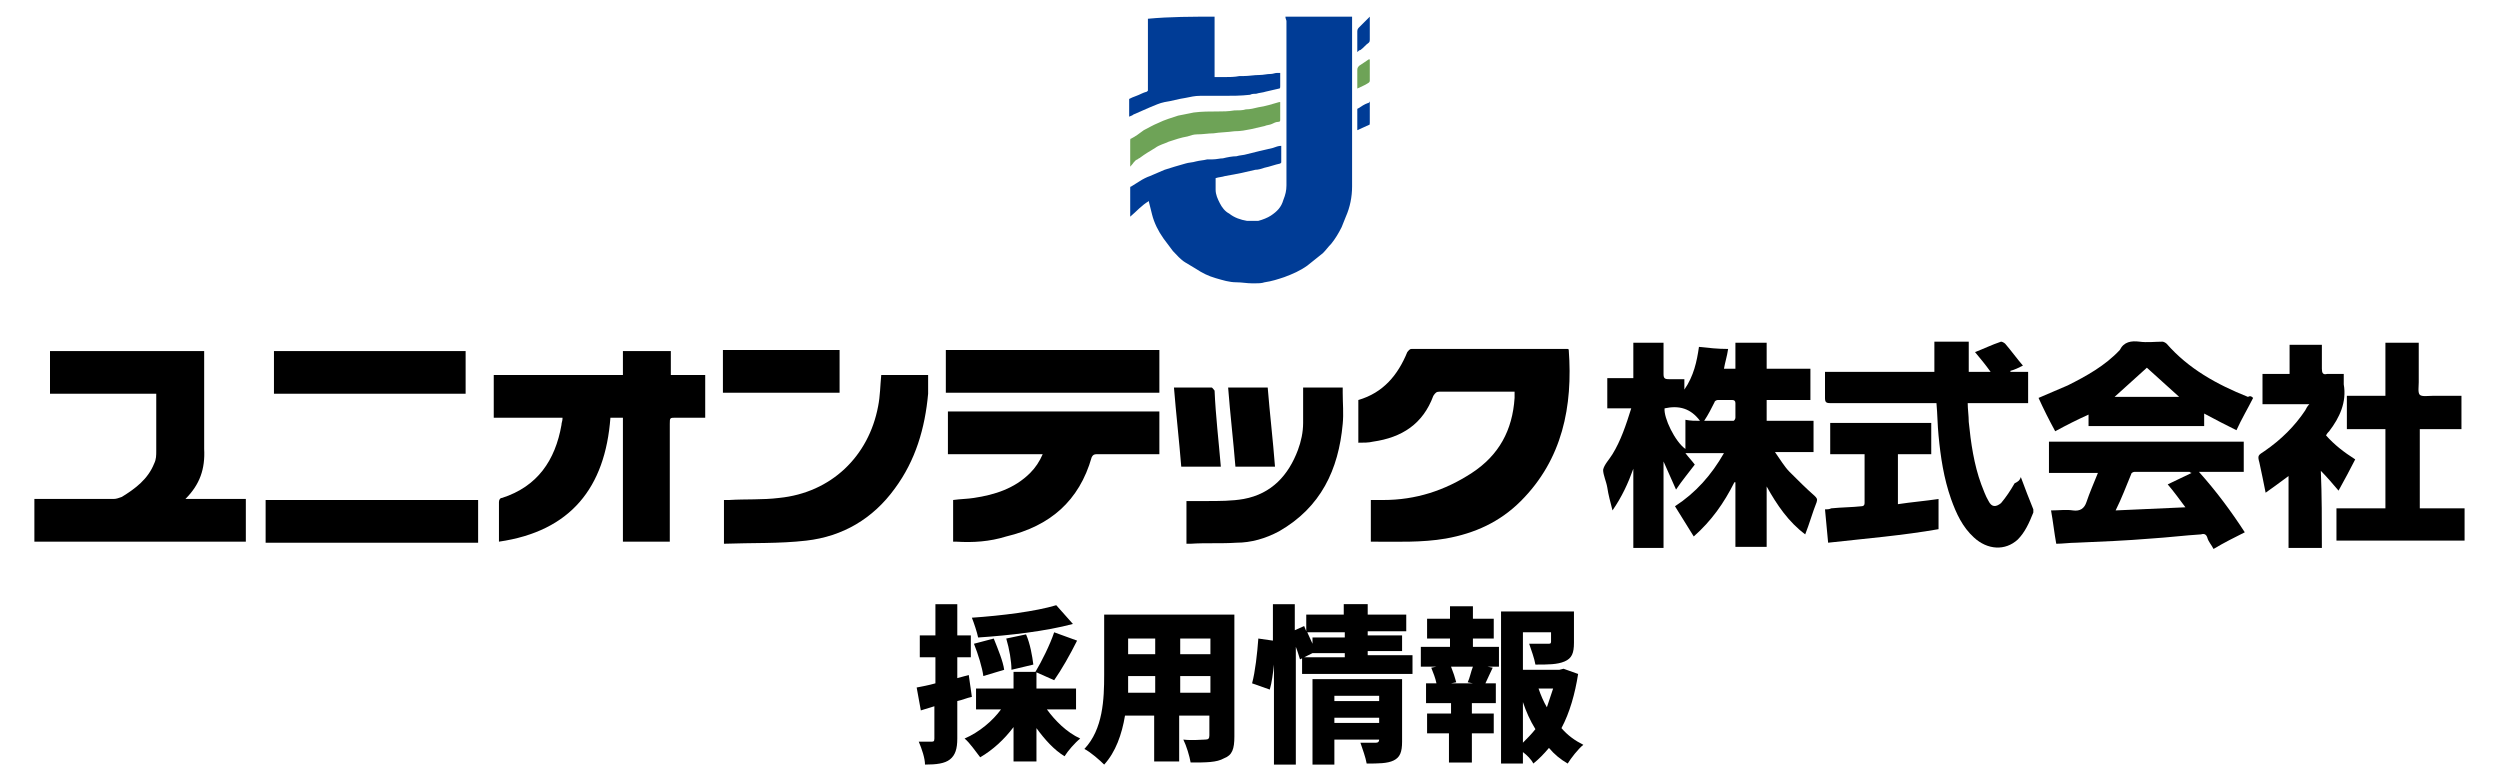
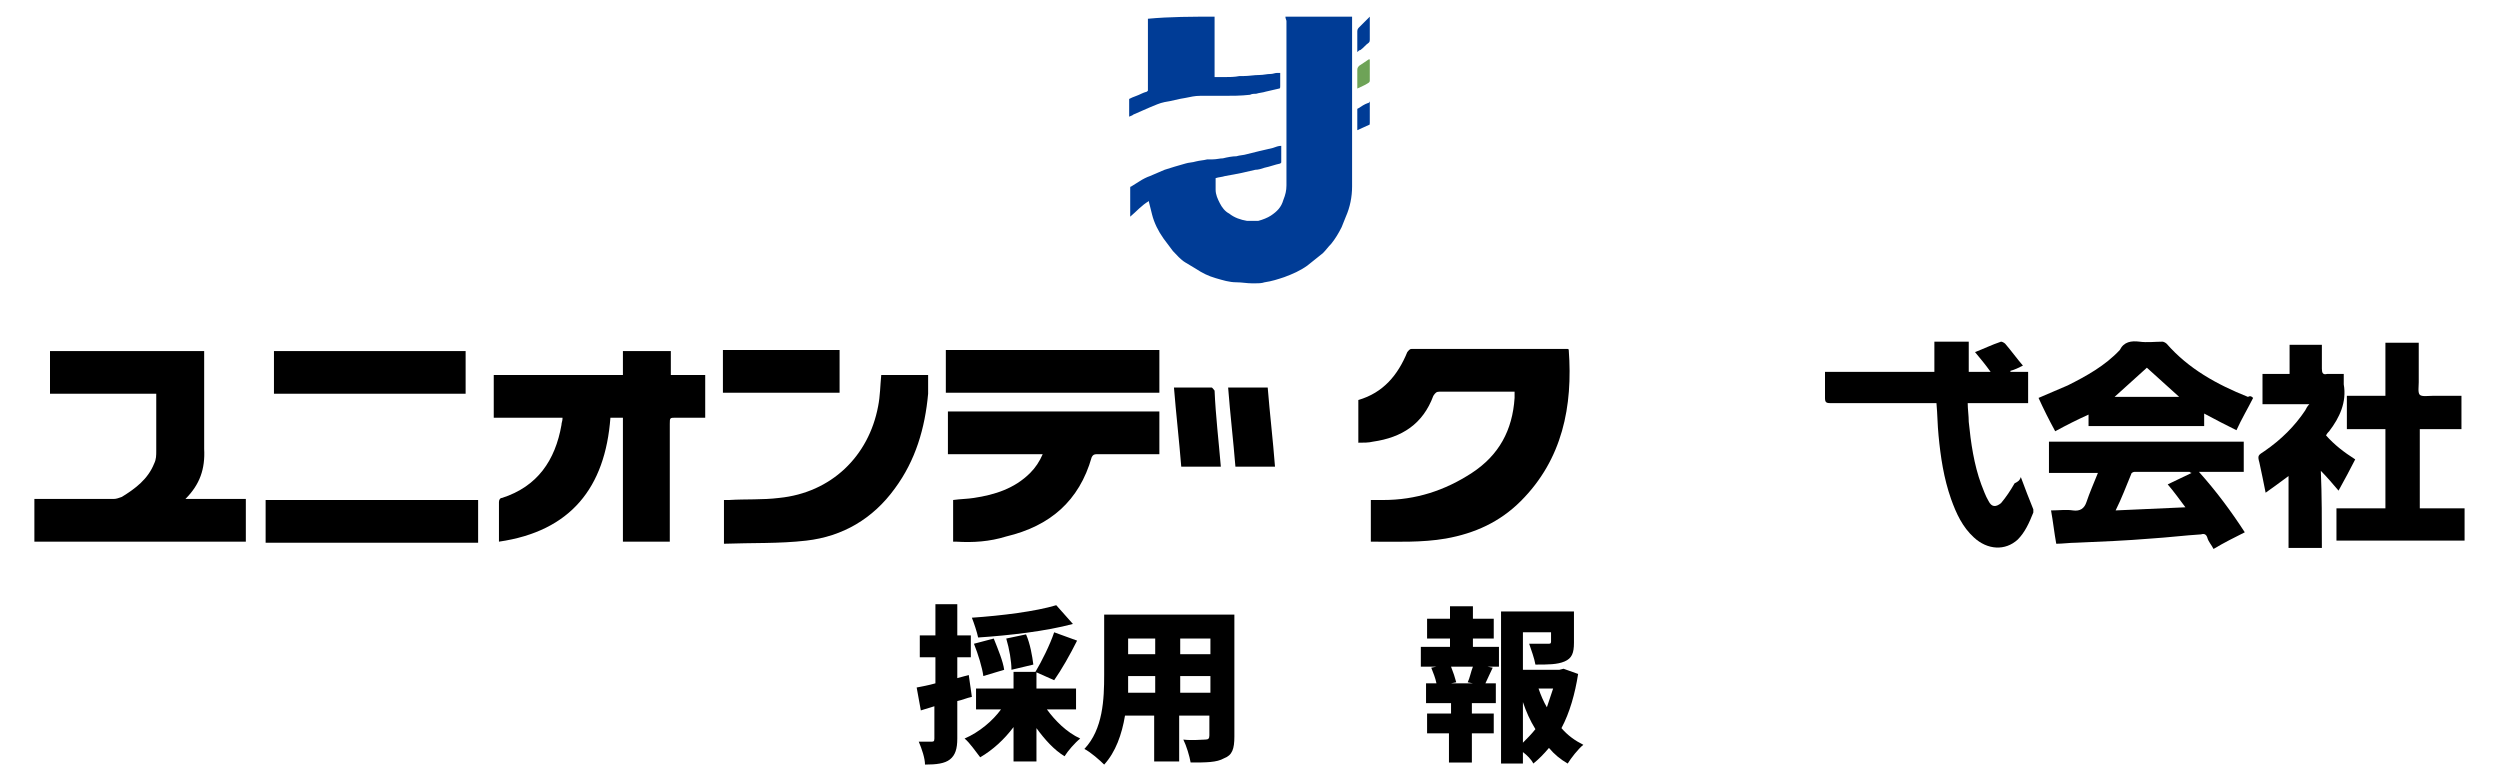
<svg xmlns="http://www.w3.org/2000/svg" version="1.1" id="レイヤー_1" x="0px" y="0px" width="240px" height="75px" viewBox="0 0 240 75" style="enable-background:new 0 0 240 75;" xml:space="preserve">
  <style type="text/css">
	.st0{fill:none;}
	.st1{fill:#003C96;}
	.st2{fill:#6EA357;}
</style>
  <g>
    <rect class="st0" width="240" height="75" />
    <g>
      <g>
-         <path d="M163.1,33.3c0.9,0.1,1.8,0.2,2.8,0.2c-0.1,0.7-0.3,1.3-0.4,1.9c0.4,0,0.7,0,1.1,0c0-0.8,0-1.7,0-2.5c1,0,2,0,3,0     c0,0.8,0,1.7,0,2.5c1.4,0,2.8,0,4.2,0c0,1,0,2,0,3c-1.4,0-2.8,0-4.2,0c0,0.7,0,1.3,0,2c1.5,0,3,0,4.5,0c0,1,0,2,0,3     c-1.2,0-2.4,0-3.7,0c0.5,0.7,0.9,1.4,1.4,1.9c0.8,0.8,1.6,1.6,2.4,2.3c0.2,0.2,0.3,0.3,0.2,0.6c-0.4,1-0.7,2.1-1.1,3.1     c-1.6-1.2-2.7-2.8-3.7-4.6c0,1.9,0,3.8,0,5.8c-1,0-2,0-3,0c0-2.1,0-4.2,0-6.2c0,0-0.1,0-0.1,0c-1,2-2.2,3.7-3.9,5.2     c-0.6-1-1.2-1.9-1.8-2.9c2-1.3,3.5-3,4.7-5.1c-1.2,0-2.4,0-3.7,0c0.3,0.4,0.6,0.7,0.9,1.1c-0.6,0.8-1.2,1.5-1.8,2.4     c-0.4-0.9-0.8-1.8-1.2-2.7c0,2.8,0,5.6,0,8.3c-1,0-1.9,0-2.9,0c0-2.5,0-5,0-7.6c-0.5,1.4-1.1,2.7-2,4c-0.2-0.8-0.4-1.5-0.5-2.2     c-0.1-0.6-0.4-1.2-0.4-1.7c0.1-0.5,0.6-1,0.9-1.5c0.8-1.3,1.3-2.8,1.8-4.4c-0.8,0-1.5,0-2.3,0c0-1,0-1.9,0-2.9c0.8,0,1.6,0,2.5,0     c0-1.2,0-2.3,0-3.4c1,0,1.9,0,2.9,0c0,0.2,0,0.4,0,0.6c0,0.8,0,1.6,0,2.4c0,0.4,0.1,0.5,0.5,0.5c0.5,0,1,0,1.5,0c0,0.4,0,0.7,0,1     C162.6,36.1,162.9,34.7,163.1,33.3z M163.2,40.4c-0.9-1.2-2-1.5-3.4-1.2c-0.1,0.9,1,3.2,2,3.9c0-0.9,0-1.8,0-2.8     C162.3,40.4,162.7,40.4,163.2,40.4z M163.6,40.4c1,0,1.9,0,2.8,0c0.1,0,0.2-0.2,0.2-0.3c0-0.5,0-0.9,0-1.4c0-0.2-0.1-0.3-0.3-0.3     c-0.5,0-0.9,0-1.4,0c-0.1,0-0.3,0.1-0.3,0.2C164.3,39.2,164,39.8,163.6,40.4z" />
        <path d="M64.3,52c-1.5,0-3,0-4.5,0c0-4,0-7.9,0-11.9c-0.4,0-0.8,0-1.2,0C58.1,46.8,54.8,51,47.9,52c0-0.2,0-0.3,0-0.4     c0-1.1,0-2.3,0-3.4c0-0.2,0.1-0.4,0.3-0.4c3.4-1.1,5.1-3.6,5.7-7c0-0.2,0.1-0.4,0.1-0.6c0,0,0-0.1,0-0.1c-2.2,0-4.3,0-6.6,0     c0-1.4,0-2.7,0-4.1c4.1,0,8.2,0,12.4,0c0-0.8,0-1.6,0-2.3c1.5,0,3,0,4.6,0c0,0.8,0,1.5,0,2.3c1.1,0,2.2,0,3.3,0     c0,1.4,0,2.7,0,4.1c-0.9,0-1.8,0-2.8,0c-0.6,0-0.6,0-0.6,0.6c0,3.6,0,7.2,0,10.8C64.3,51.6,64.3,51.8,64.3,52z" />
        <path d="M150.6,33.6C151,39,150,44.1,146,48.1c-2,2-4.4,3.1-7.2,3.6c-2.3,0.4-4.7,0.3-7.1,0.3c0,0-0.1,0-0.1,0c0-1.3,0-2.6,0-4     c0.4,0,0.8,0,1.2,0c3.1,0,5.9-0.9,8.5-2.6c2.6-1.7,3.9-4.1,4.1-7.2c0-0.2,0-0.4,0-0.6c-0.2,0-0.3,0-0.4,0c-2.3,0-4.5,0-6.8,0     c-0.3,0-0.4,0.1-0.6,0.4c-1,2.7-3,4-5.8,4.4c-0.4,0.1-0.9,0.1-1.4,0.1c0-1.4,0-2.7,0-4.1c2.4-0.7,3.8-2.4,4.7-4.6     c0.1-0.1,0.2-0.3,0.4-0.3c5,0,10,0,15,0C150.5,33.5,150.6,33.5,150.6,33.6z" />
        <path d="M17.8,47.9c2,0,3.9,0,5.8,0c0,1.4,0,2.7,0,4.1c-6.8,0-13.5,0-20.3,0c0-1.4,0-2.7,0-4.1c0.2,0,0.3,0,0.5,0     c2.4,0,4.8,0,7.1,0c0.3,0,0.5-0.1,0.8-0.2c1.3-0.8,2.5-1.7,3.1-3.2c0.2-0.4,0.2-0.8,0.2-1.2c0-1.7,0-3.3,0-5c0-0.2,0-0.3,0-0.5     c-3.4,0-6.8,0-10.2,0c0-1.4,0-2.7,0-4.1c4.9,0,9.8,0,14.8,0c0,0.2,0,0.4,0,0.5c0,3,0,5.9,0,8.9C19.7,45,19.2,46.5,17.8,47.9z" />
        <path d="M100.1,43.6c-3.1,0-6.1,0-9.1,0c0-1.4,0-2.7,0-4.1c6.8,0,13.5,0,20.3,0c0,1.3,0,2.7,0,4.1c-0.2,0-0.3,0-0.5,0     c-1.8,0-3.7,0-5.5,0c-0.3,0-0.4,0.1-0.5,0.3c-1.2,4.2-4,6.6-8.2,7.6C95,52,93.4,52.1,91.8,52c-0.1,0-0.2,0-0.3,0c0-1.3,0-2.7,0-4     c0.7-0.1,1.4-0.1,2-0.2c2-0.3,3.9-0.9,5.4-2.4C99.4,44.9,99.8,44.3,100.1,43.6z" />
        <path d="M194,45.8c0.4,1.1,0.8,2.1,1.2,3.1c0,0.1,0,0.2,0,0.3c-0.4,1-0.8,1.9-1.5,2.6c-1.2,1.1-2.9,1-4.2-0.2     c-1.1-1-1.7-2.3-2.2-3.7c-0.7-2-1-4-1.2-6.1c-0.1-1-0.1-2-0.2-3.1c-0.2,0-0.4,0-0.6,0c-3.2,0-6.4,0-9.6,0c-0.4,0-0.5-0.1-0.5-0.5     c0-0.8,0-1.6,0-2.5c3.5,0,7,0,10.5,0c0-1,0-1.9,0-2.9c1.1,0,2.1,0,3.3,0c0,1,0,1.9,0,2.9c0.7,0,1.3,0,2.1,0     c-0.5-0.7-1-1.3-1.5-1.9c0.8-0.3,1.6-0.7,2.5-1c0.1,0,0.3,0.1,0.4,0.2c0.6,0.7,1.1,1.4,1.7,2.1c-0.4,0.2-0.8,0.4-1.2,0.5     c0,0,0,0.1,0,0.1c0.6,0,1.1,0,1.7,0c0,1,0,2,0,3c-1.9,0-3.8,0-5.8,0c0,0.6,0.1,1.2,0.1,1.8c0.2,2,0.5,4.1,1.2,6     c0.2,0.5,0.4,1.1,0.7,1.6c0.3,0.6,0.7,0.6,1.2,0.2c0.5-0.6,0.9-1.2,1.3-1.9C193.8,46.2,193.9,46.1,194,45.8z" />
        <path d="M215.4,42.4c0,1,0,1.9,0,2.9c-1.4,0-2.8,0-4.3,0c1.7,1.9,3.1,3.8,4.4,5.8c-1,0.5-2,1-3,1.6c-0.2-0.4-0.5-0.7-0.6-1.1     c-0.1-0.3-0.3-0.4-0.6-0.3c-1.6,0.1-3.2,0.3-4.8,0.4c-2.4,0.2-4.8,0.3-7.2,0.4c-0.6,0-1.3,0.1-1.9,0.1c-0.2-1.1-0.3-2.1-0.5-3.2     c0.7,0,1.5-0.1,2.1,0c0.7,0.1,1.1-0.2,1.3-0.8c0.3-0.9,0.7-1.8,1.1-2.8c-1.6,0-3.1,0-4.7,0c0-1,0-2,0-3     C202.9,42.4,209.1,42.4,215.4,42.4z M203.1,49c2.3-0.1,4.5-0.2,6.7-0.3c-0.6-0.8-1.1-1.5-1.7-2.2c0.8-0.4,1.5-0.7,2.3-1.1     c-0.1,0-0.2-0.1-0.2-0.1c-1.8,0-3.5,0-5.3,0c-0.1,0-0.3,0.1-0.3,0.2C204.1,46.7,203.7,47.8,203.1,49z" />
        <path d="M84.6,36c1.5,0,2.9,0,4.5,0c0,0.6,0,1.2,0,1.8c-0.3,3.3-1.2,6.4-3.2,9.1c-2.1,2.9-5,4.6-8.5,5c-2.6,0.3-5.2,0.2-7.9,0.3     c0-1.4,0-2.8,0-4.2c0.2,0,0.4,0,0.5,0c1.6-0.1,3.2,0,4.8-0.2c5-0.5,8.6-4,9.5-8.8C84.5,38,84.5,37,84.6,36z" />
        <path d="M236.3,38c0,1.1,0,2.1,0,3.2c-1.3,0-2.7,0-4,0c0,2.5,0,5,0,7.6c1.4,0,2.9,0,4.3,0c0,1.1,0,2.1,0,3.1c-4.1,0-8.2,0-12.3,0     c0-1,0-2,0-3.1c1.6,0,3.1,0,4.7,0c0-2.5,0-5,0-7.6c-1.2,0-2.4,0-3.7,0c0-1.1,0-2.1,0-3.2c1.2,0,2.4,0,3.7,0c0-1.7,0-3.4,0-5.1     c1.1,0,2.1,0,3.2,0c0,0.2,0,0.3,0,0.5c0,1.1,0,2.2,0,3.3c0,0.4-0.1,1,0.1,1.2c0.2,0.2,0.8,0.1,1.2,0.1     C234.5,38,235.4,38,236.3,38z" />
        <path d="M216.3,38.2c-0.5,1-1.1,2-1.6,3.1c-1-0.5-2-1-3.1-1.6c0,0.4,0,0.8,0,1.2c-3.7,0-7.4,0-11.1,0c0-0.4,0-0.7,0-1.1     c-1.1,0.5-2.1,1-3.2,1.6c-0.6-1.1-1.1-2.1-1.6-3.2c0.9-0.4,1.9-0.8,2.8-1.2c1.8-0.9,3.6-1.9,5-3.4c0,0,0,0,0,0     c0.4-0.8,1.1-0.9,1.9-0.8c0.7,0.1,1.5,0,2.2,0c0.1,0,0.3,0.1,0.4,0.2c2.1,2.4,4.8,3.9,7.8,5.1C216,38,216.1,38,216.3,38.2     C216.2,38.1,216.2,38.1,216.3,38.2z M209.2,38.1c-1.1-1-2.1-1.9-3.1-2.8c-1,0.9-2,1.8-3.1,2.8C205.1,38.1,207.1,38.1,209.2,38.1z     " />
        <path d="M222.9,52.6c-1.1,0-2.1,0-3.2,0c0-2.3,0-4.5,0-6.9c-0.8,0.6-1.5,1.1-2.2,1.6c-0.2-1-0.4-2-0.6-2.9     c-0.2-0.7-0.1-0.7,0.5-1.1c1.6-1.1,2.9-2.4,3.9-3.9c0.1-0.2,0.2-0.4,0.4-0.6c-1.6,0-3,0-4.5,0c0-1,0-1.9,0-2.9c0.9,0,1.7,0,2.6,0     c0-1,0-1.9,0-2.8c1.1,0,2.1,0,3.1,0c0,0.8,0,1.6,0,2.3c0,0.4,0.1,0.6,0.5,0.5c0.5,0,1,0,1.6,0c0,0.2,0,0.5,0,0.7     c0,0.1,0,0.2,0,0.3c0.3,1.7-0.4,3.2-1.4,4.5c-0.1,0.1-0.2,0.2-0.3,0.4c0.8,0.9,1.7,1.6,2.8,2.3c-0.5,1-1,1.9-1.6,3     c-0.6-0.7-1.1-1.3-1.7-1.9C222.9,47.5,222.9,50,222.9,52.6z" />
-         <path d="M125.1,37.2c1.3,0,2.5,0,3.8,0c0,0.2,0,0.3,0,0.5c0,1,0.1,2,0,3c-0.4,4.4-2.1,8-6.1,10.3c-1.3,0.7-2.7,1.1-4.1,1.1     c-1.5,0.1-2.9,0-4.4,0.1c-0.1,0-0.2,0-0.4,0c0-1.4,0-2.7,0-4.1c0.7,0,1.3,0,1.9,0c1.2,0,2.5,0,3.6-0.2c2.7-0.5,4.3-2.3,5.2-4.7     c0.3-0.8,0.5-1.7,0.5-2.6C125.1,39.4,125.1,38.3,125.1,37.2z" />
        <path d="M111.3,33.6c0,1.4,0,2.7,0,4.1c-6.8,0-13.6,0-20.5,0c0-1.4,0-2.7,0-4.1C97.7,33.6,104.5,33.6,111.3,33.6z" />
        <path d="M25.5,52.1c0-1.4,0-2.7,0-4.1c6.8,0,13.6,0,20.4,0c0,1.4,0,2.7,0,4.1C39.1,52.1,32.3,52.1,25.5,52.1z" />
-         <path d="M175.5,52.1c-0.1-1.1-0.2-2.2-0.3-3.2c0.2,0,0.4,0,0.6-0.1c1-0.1,2-0.1,2.9-0.2c0.2,0,0.3-0.1,0.3-0.3c0-1.6,0-3.1,0-4.7     c-1.1,0-2.2,0-3.3,0c0-1,0-2,0-3c3.2,0,6.4,0,9.7,0c0,1,0,1.9,0,3c-1.1,0-2.1,0-3.2,0c0,1.6,0,3.1,0,4.8c1.3-0.2,2.6-0.3,3.9-0.5     c0,1,0,1.9,0,2.9C182.7,51.4,179.1,51.7,175.5,52.1z" />
        <path d="M26.3,33.7c6.2,0,12.3,0,18.4,0c0,1.4,0,2.7,0,4.1c-6.1,0-12.3,0-18.4,0C26.3,36.5,26.3,35.1,26.3,33.7z" />
        <path d="M69.4,37.7c0-1.4,0-2.7,0-4.1c3.7,0,7.4,0,11.2,0c0,1.4,0,2.7,0,4.1C76.8,37.7,73.1,37.7,69.4,37.7z" />
        <path d="M117.2,44.8c-1.3,0-2.5,0-3.8,0c-0.2-2.5-0.5-5.1-0.7-7.6c1.2,0,2.4,0,3.6,0c0.1,0,0.2,0.2,0.3,0.3     C116.7,39.9,117,42.4,117.2,44.8z" />
        <path d="M118.6,44.8c-0.2-2.5-0.5-5-0.7-7.6c1.3,0,2.5,0,3.8,0c0.2,2.5,0.5,5,0.7,7.6C121.2,44.8,119.9,44.8,118.6,44.8z" />
      </g>
      <g>
        <path class="st1" d="M123.4,1.6c2.1,0,4.3,0,6.4,0c0,0.1,0,0.1,0,0.1c0,5.4,0,10.8,0,16.2c0,1-0.2,2-0.6,2.9     c-0.1,0.3-0.3,0.7-0.4,1c-0.3,0.6-0.6,1.1-1,1.6c-0.3,0.3-0.5,0.6-0.8,0.9c-0.5,0.4-1,0.8-1.5,1.2c-0.7,0.5-1.4,0.8-2.2,1.1     c-0.6,0.2-1.2,0.4-1.9,0.5c-0.3,0.1-0.6,0.1-0.9,0.1c-0.1,0-0.2,0-0.3,0c-0.5,0-1-0.1-1.5-0.1c-0.7,0-1.3-0.2-2-0.4     c-0.7-0.2-1.3-0.5-1.9-0.9c-0.3-0.2-0.7-0.4-1-0.6c-0.5-0.3-0.8-0.7-1.2-1.1c-0.3-0.4-0.6-0.8-0.9-1.2c-0.5-0.7-0.9-1.5-1.1-2.3     c-0.1-0.4-0.2-0.8-0.3-1.2c0,0,0,0,0-0.1c-0.7,0.4-1.2,1-1.8,1.5c0-0.1,0-0.1,0-0.1c0-0.9,0-1.8,0-2.7c0,0,0-0.1,0.1-0.1     c0.3-0.2,0.5-0.3,0.8-0.5c0.3-0.2,0.7-0.4,1-0.5c0.5-0.2,0.9-0.4,1.4-0.6c0.6-0.2,1.3-0.4,2-0.6c0.3-0.1,0.7-0.1,1-0.2     c0.4-0.1,0.7-0.1,1.1-0.2c0.2,0,0.3,0,0.5,0c0.4,0,0.7-0.1,1-0.1c0.4-0.1,0.9-0.2,1.3-0.2c0.3-0.1,0.7-0.1,1-0.2     c0.8-0.2,1.6-0.4,2.5-0.6c0.3-0.1,0.5-0.2,0.8-0.2c0,0.5,0,1,0,1.6c0,0-0.1,0.1-0.1,0.1c-0.5,0.1-1,0.3-1.5,0.4     c-0.3,0.1-0.6,0.2-0.9,0.2c-0.4,0.1-0.9,0.2-1.3,0.3c-0.5,0.1-1,0.2-1.6,0.3c-0.3,0.1-0.6,0.1-0.9,0.2c0,0.4,0,0.7,0,1.1     c0,0.5,0.2,0.9,0.4,1.3c0.2,0.4,0.5,0.8,0.9,1c0.5,0.4,1.1,0.6,1.7,0.7c0.4,0,0.7,0,1.1,0c0.4-0.1,0.9-0.3,1.2-0.5     c0.6-0.4,1-0.8,1.2-1.5c0.2-0.5,0.3-0.9,0.3-1.4c0-5.3,0-10.5,0-15.8C123.4,1.7,123.4,1.7,123.4,1.6z" />
        <path class="st1" d="M116.6,1.6c0,1.9,0,3.8,0,5.8c0,0,0.1,0,0.1,0c0.3,0,0.5,0,0.8,0c0.5,0,1,0,1.5-0.1c0.1,0,0.3,0,0.4,0     c0.5,0,1-0.1,1.5-0.1c0.4,0,0.7-0.1,1.1-0.1c0.2,0,0.4-0.1,0.6-0.1c0.1,0,0.2,0,0.3,0c0,0.3,0,0.7,0,1c0,0.1,0,0.2,0,0.3     c0,0.1,0,0.2-0.1,0.2c-0.4,0.1-0.9,0.2-1.3,0.3c-0.3,0.1-0.6,0.1-0.9,0.2c-0.2,0-0.4,0-0.6,0.1c-0.9,0.1-1.7,0.1-2.6,0.1     c-0.2,0-0.5,0-0.7,0c-0.3,0-0.6,0-0.9,0c-0.2,0-0.4,0-0.6,0c-0.5,0-0.9,0.1-1.4,0.2c-0.7,0.1-1.3,0.3-2,0.4     c-0.5,0.1-0.9,0.3-1.4,0.5c-0.5,0.2-1.1,0.5-1.6,0.7c-0.1,0.1-0.2,0.1-0.4,0.2c0-0.6,0-1.1,0-1.7c0.2-0.1,0.4-0.2,0.7-0.3     c0.3-0.1,0.6-0.3,1-0.4c0,0,0.1-0.1,0.1-0.1c0,0,0-0.1,0-0.1c0-2.2,0-4.4,0-6.6c0-0.1,0-0.1,0-0.2C112.3,1.6,114.5,1.6,116.6,1.6     z" />
-         <path class="st2" d="M108.5,16c0-0.1,0-0.1,0-0.1c0-0.8,0-1.6,0-2.4c0-0.1,0-0.2,0.1-0.2c0.4-0.2,0.8-0.5,1.2-0.8     c0.4-0.2,0.9-0.5,1.4-0.7c0.6-0.3,1.3-0.5,1.9-0.7c0.5-0.1,1-0.2,1.5-0.3c0.8-0.1,1.5-0.1,2.3-0.1c0.5,0,1,0,1.6-0.1     c0.4,0,0.8,0,1.1-0.1c0.4,0,0.8-0.1,1.2-0.2c0.7-0.1,1.3-0.3,2-0.5c0,0,0.1,0,0.1,0c0,0,0,0.1,0,0.1c0,0.5,0,1,0,1.6     c0,0.1,0,0.2-0.2,0.2c-0.2,0-0.4,0.1-0.6,0.2c-0.2,0.1-0.5,0.1-0.7,0.2c-0.4,0.1-0.9,0.2-1.3,0.3c-0.5,0.1-1,0.2-1.6,0.2     c-0.7,0.1-1.4,0.1-2,0.2c-0.5,0-1,0.1-1.6,0.1c-0.3,0-0.6,0.1-0.9,0.2c-0.6,0.1-1.2,0.3-1.8,0.5c-0.4,0.2-0.9,0.3-1.3,0.6     c-0.5,0.3-1,0.6-1.4,0.9c-0.1,0.1-0.2,0.1-0.3,0.2C108.9,15.4,108.8,15.7,108.5,16C108.5,16,108.5,16,108.5,16z" />
        <path class="st1" d="M130.3,5c0-0.4,0-0.7,0-1.1c0-0.3,0-0.6,0-0.9c0-0.2,0.1-0.3,0.2-0.4c0.1-0.1,0.3-0.3,0.4-0.4     c0.2-0.2,0.4-0.4,0.6-0.6c0,0.1,0,0.1,0,0.1c0,0.7,0,1.4,0,2.1c0,0.1,0,0.2-0.1,0.3c-0.3,0.2-0.5,0.5-0.8,0.7     C130.5,4.8,130.4,4.9,130.3,5z" />
        <path class="st1" d="M130.3,12.5c0-0.7,0-1.4,0-2c0,0,0-0.1,0.1-0.1c0.3-0.2,0.6-0.4,0.9-0.5c0.1,0,0.2-0.1,0.2-0.2     c0,0.1,0,0.1,0,0.1c0,0.7,0,1.3,0,2c0,0.1,0,0.2-0.1,0.2C131,12.2,130.7,12.3,130.3,12.5C130.3,12.5,130.3,12.5,130.3,12.5z" />
        <path class="st2" d="M130.3,8.5c0-0.2,0-0.3,0-0.4c0-0.5,0-0.9,0-1.4c0-0.2,0.1-0.3,0.2-0.4c0.3-0.2,0.6-0.4,0.9-0.6     c0,0,0,0,0.1,0c0,0.1,0,0.1,0,0.1c0,0.6,0,1.3,0,1.9c0,0.1,0,0.2-0.2,0.3C131,8.2,130.7,8.3,130.3,8.5     C130.3,8.5,130.3,8.5,130.3,8.5z" />
      </g>
      <g>
        <path d="M93.3,66.9c-0.5,0.1-0.9,0.3-1.4,0.4v3.6c0,1-0.2,1.6-0.7,2c-0.5,0.4-1.3,0.5-2.4,0.5c0-0.6-0.3-1.5-0.6-2.2     c0.5,0,1,0,1.2,0c0.2,0,0.3,0,0.3-0.3v-3.1l-1.3,0.4L88,66c0.5-0.1,1.1-0.2,1.8-0.4v-2.5h-1.5V61h1.5V58h2.1V61h1.3v2.1h-1.3v2     l1.1-0.3L93.3,66.9z M100.5,68.1c0.8,1.1,1.9,2.2,3.2,2.8c-0.5,0.4-1.2,1.2-1.5,1.7c-1-0.6-1.9-1.6-2.7-2.7v3.2h-2.2v-3.3     c-0.9,1.2-2,2.2-3.2,2.9c-0.4-0.5-1-1.4-1.5-1.8c1.4-0.6,2.7-1.7,3.5-2.8h-2.4v-2h3.6v-1.6h2.2v1.6h3.8v2H100.5z M103,59.9     c-2.6,0.7-6.1,1.1-9.1,1.3c-0.1-0.5-0.4-1.4-0.6-1.9c2.9-0.2,6.1-0.6,8.1-1.2L103,59.9z M94.4,64.9c-0.1-0.8-0.5-2.1-0.9-3.1     l1.9-0.5c0.4,1,0.9,2.2,1,3L94.4,64.9z M97.1,64.3c0-0.8-0.2-2-0.5-3l1.9-0.4c0.4,0.9,0.6,2.1,0.7,2.9L97.1,64.3z M99.4,64.5     c0.6-1,1.4-2.6,1.8-3.8l2.2,0.8c-0.7,1.4-1.5,2.8-2.2,3.8L99.4,64.5z" />
        <path d="M118.5,70.7c0,1.2-0.2,1.8-1,2.1c-0.7,0.4-1.7,0.4-3.2,0.4c-0.1-0.6-0.4-1.6-0.7-2.2c0.8,0.1,1.8,0,2.1,0     c0.3,0,0.4-0.1,0.4-0.4v-1.9h-2.9v4.4h-2.4v-4.4H108c-0.3,1.8-0.9,3.5-2,4.7c-0.4-0.4-1.3-1.2-1.9-1.5c1.8-1.9,1.9-4.8,1.9-7.1     v-5.8h12.5V70.7z M110.9,66.5v-1.6h-2.6c0,0.5,0,1,0,1.6H110.9z M108.3,61.3v1.5h2.6v-1.5H108.3z M116.2,61.3h-2.9v1.5h2.9V61.3z      M116.2,66.5v-1.6h-2.9v1.6H116.2z" />
-         <path d="M135.6,63.1v1.6H125v-1.6h4.1v-0.4h-3.1v0l-1.2,0.6c-0.1-0.3-0.2-0.7-0.4-1.2v11.3h-2.1v-9.6c-0.1,0.9-0.2,1.7-0.4,2.4     l-1.7-0.6c0.3-1.1,0.5-2.9,0.6-4.3l1.4,0.2V58h2.1v2.5l0.9-0.4l0.2,0.5V59h3.6v-1h2.3v1h3.7v1.6h-3.7v0.4h3.3v1.5h-3.3v0.4H135.6     z M129.1,61.1v-0.4h-3.6c0.2,0.4,0.3,0.7,0.5,1.1v-0.6H129.1z M134.6,71.2c0,1-0.2,1.5-0.8,1.8c-0.6,0.3-1.5,0.3-2.6,0.3     c-0.1-0.6-0.4-1.4-0.6-2c0.6,0,1.3,0,1.5,0c0.2,0,0.3-0.1,0.3-0.3V71h-4.3v2.4H126v-8.2h8.6V71.2z M128.1,66.8v0.5h4.3v-0.5     H128.1z M132.4,69.4v-0.5h-4.3v0.5H132.4z" />
        <path d="M141.4,62.1h2.5V64h-1.1l0.5,0.1c-0.3,0.6-0.5,1.1-0.7,1.5h1v1.9h-2.3v1h2.1v1.9h-2.1v2.8h-2.2v-2.8H137v-1.9h2.3v-1     h-2.4v-1.9h1c-0.1-0.5-0.3-1-0.5-1.5l0.5-0.1h-1.5v-1.9h2.8v-0.8H137v-1.9h2.2v-1.2h2.2v1.2h2v1.9h-2V62.1z M140.9,65.5     c0.2-0.4,0.3-1,0.5-1.5h-2.1c0.2,0.5,0.4,1.1,0.5,1.5l-0.5,0.1h2.1L140.9,65.5z M151.5,64.7c-0.3,1.9-0.8,3.7-1.6,5.2     c0.6,0.7,1.3,1.2,2.1,1.6c-0.5,0.4-1.2,1.3-1.5,1.8c-0.7-0.4-1.3-0.9-1.8-1.5c-0.5,0.6-1,1.1-1.5,1.5c-0.2-0.4-0.6-0.8-1-1.1v1.1     h-2.1V58.7h7v3c0,1-0.2,1.5-0.9,1.8c-0.7,0.3-1.6,0.3-2.8,0.3c-0.1-0.6-0.4-1.4-0.6-2c0.7,0,1.6,0,1.8,0c0.2,0,0.3,0,0.3-0.2     v-0.9h-2.7v3.6h3.5l0.4-0.1L151.5,64.7z M146.2,71.3c0.4-0.4,0.8-0.8,1.2-1.3c-0.5-0.8-0.9-1.7-1.2-2.6V71.3z M147.7,66.1     c0.2,0.6,0.5,1.3,0.8,1.8c0.2-0.6,0.4-1.2,0.6-1.8H147.7z" />
      </g>
    </g>
  </g>
</svg>